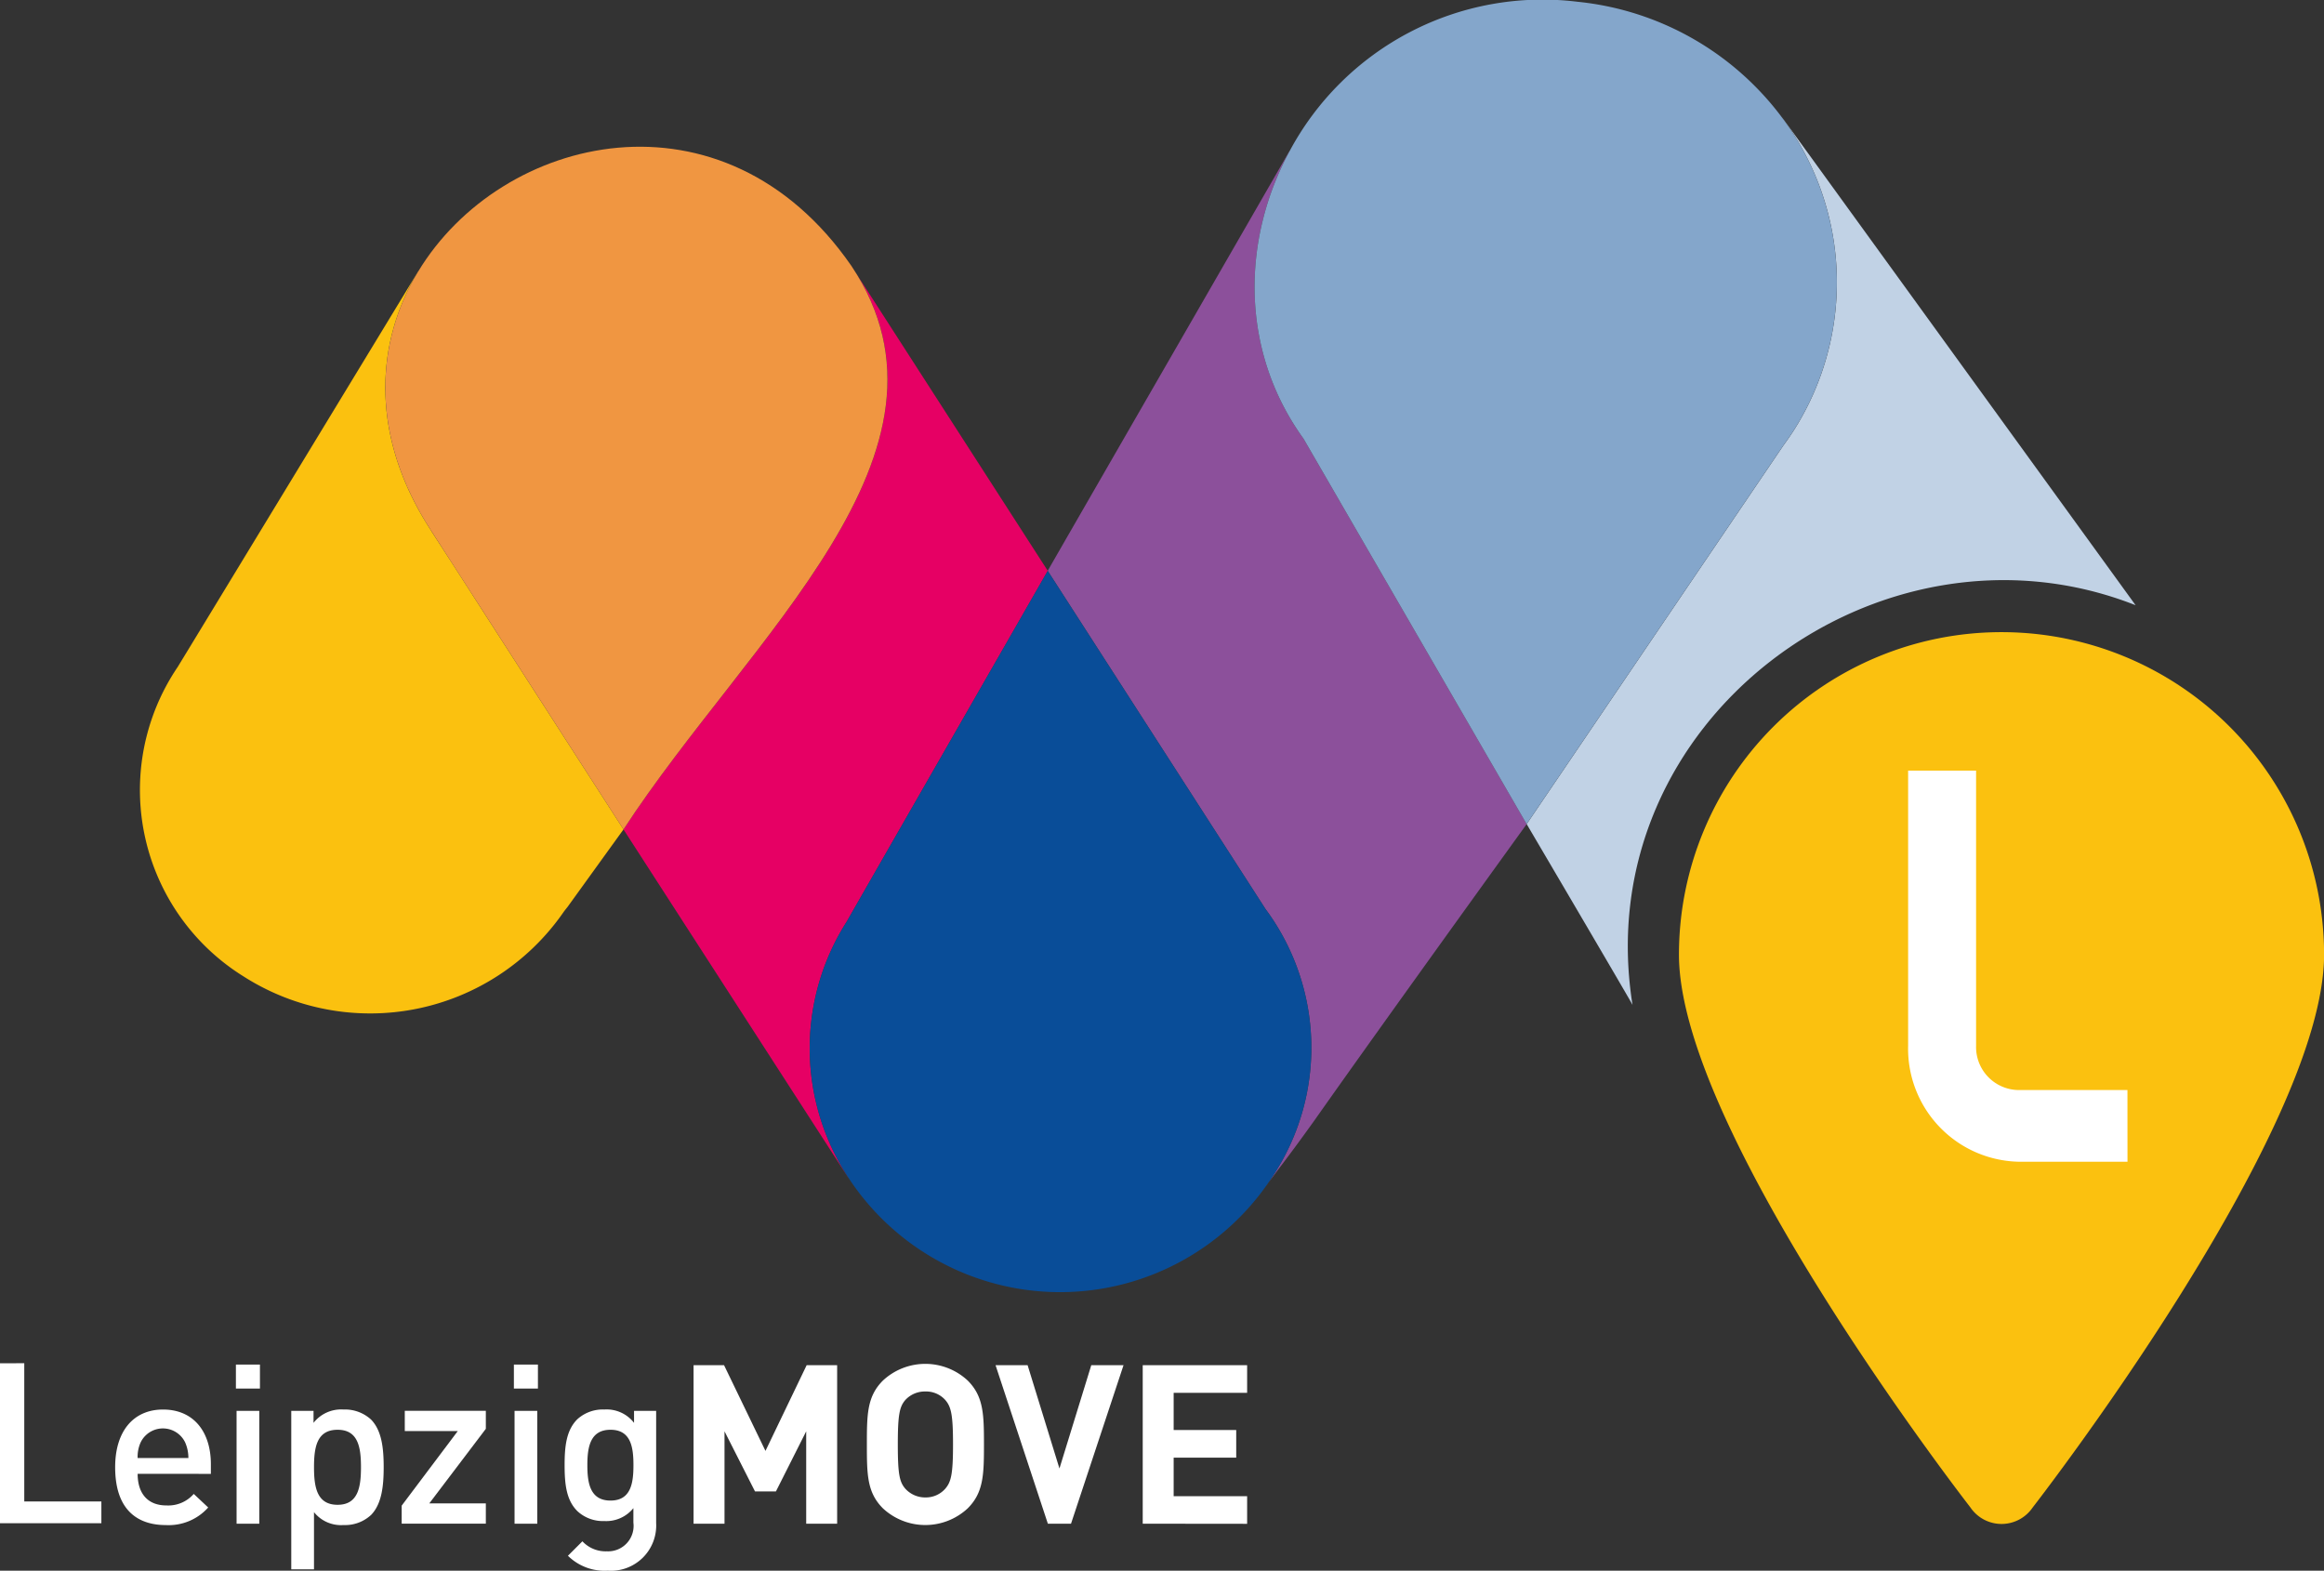
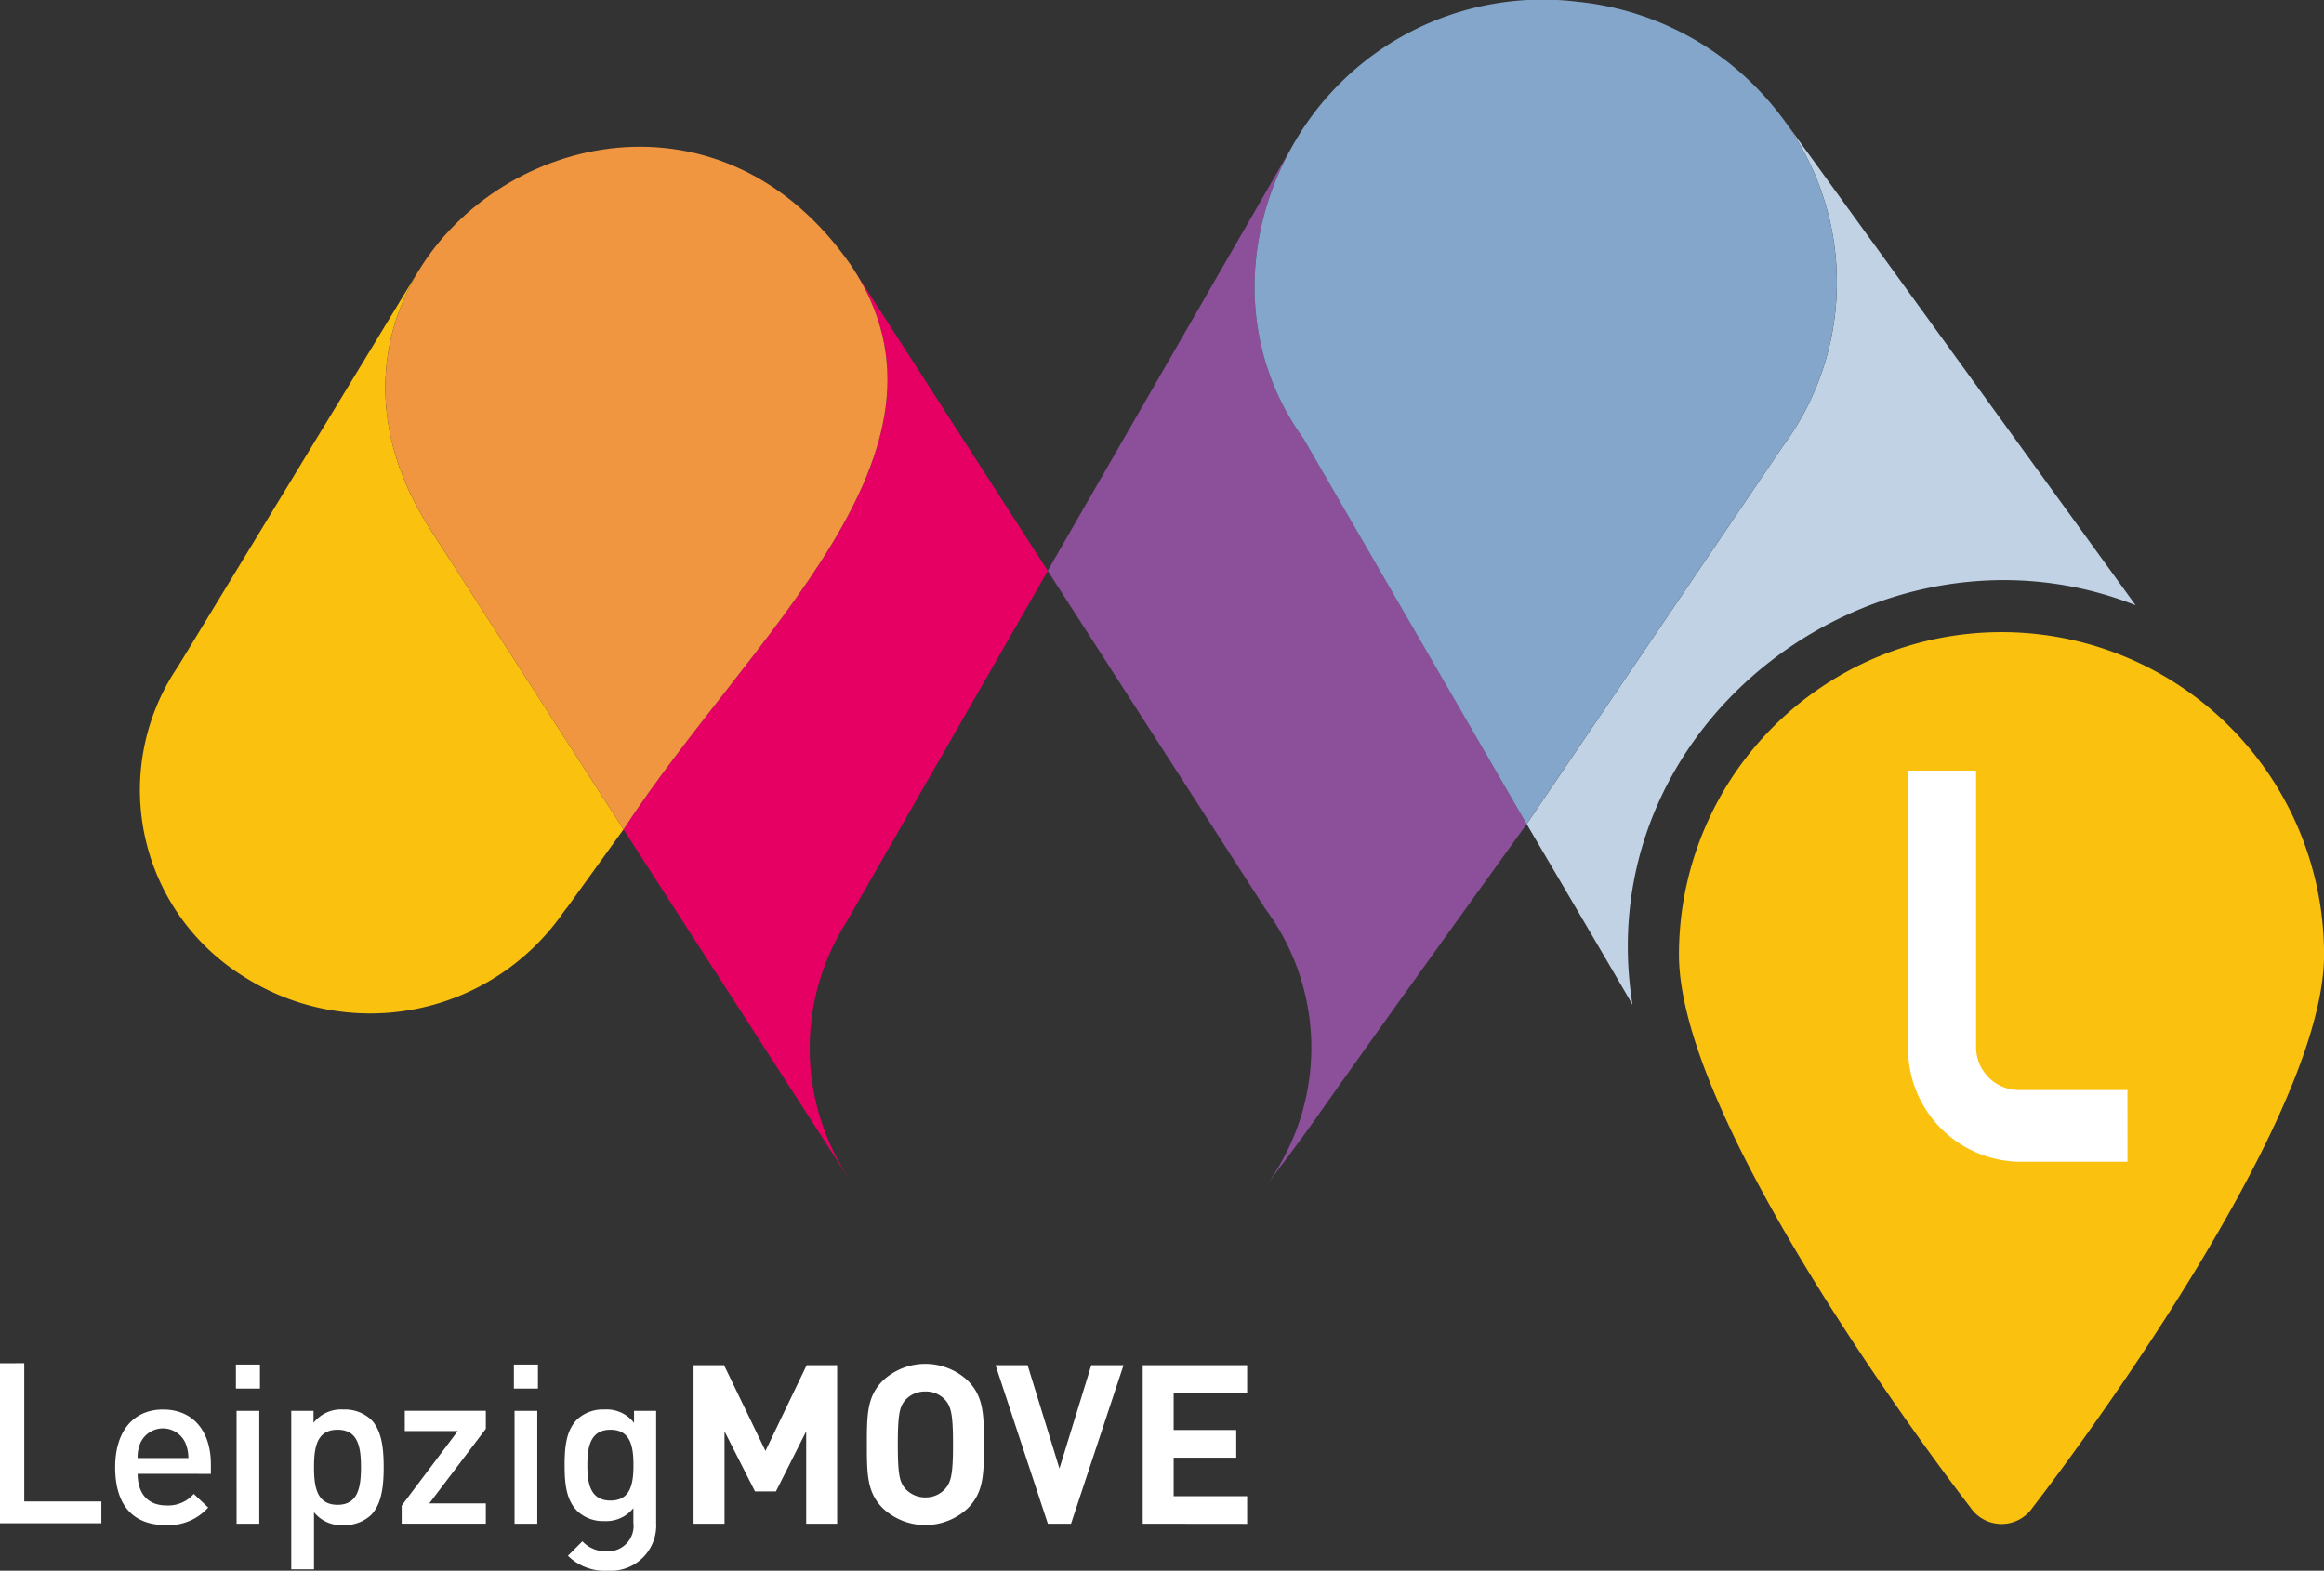
<svg xmlns="http://www.w3.org/2000/svg" width="201.749" height="136.354" viewBox="0 0 201.749 136.354">
  <rect x="0" y="0" width="201.749" height="136.354" fill="#333333" stroke="none" />
  <g id="logo" transform="translate(0 0)">
    <path id="Pfad_28" data-name="Pfad 28" d="M0,158.023v13.889H8.8v-1.892H2.107v-12Z" transform="translate(0 -39.675)" fill="#fff" />
    <path id="Pfad_29" data-name="Pfad 29" d="M15.282,168.735c0,1.7.869,2.744,2.493,2.744a2.927,2.927,0,0,0,2.377-1l1.255,1.179a4.6,4.6,0,0,1-3.672,1.527c-2.454,0-4.405-1.3-4.405-5.025,0-3.189,1.642-5.006,4.154-5.006,2.629,0,4.155,1.895,4.155,4.754v.831Zm4.135-2.705a2.144,2.144,0,0,0-3.885,0,3.038,3.038,0,0,0-.251,1.333h4.406a3.342,3.342,0,0,0-.271-1.333" transform="translate(-3.333 -40.789)" fill="#fff" />
    <path id="Pfad_30" data-name="Pfad 30" d="M27.305,157.946h2.087v2.087H27.305Zm.058,4.019h1.972v9.8H27.364Z" transform="translate(-6.826 -39.487)" fill="#fff" />
    <path id="Pfad_31" data-name="Pfad 31" d="M40.633,172.311a3.307,3.307,0,0,1-2.377.87,3,3,0,0,1-2.569-1.121v4.966H33.714V163.267h1.933v1.043a3.037,3.037,0,0,1,2.59-1.159,3.359,3.359,0,0,1,2.4.869c.947.966,1.1,2.532,1.1,4.135s-.155,3.189-1.1,4.155m-2.9-7.4c-1.8,0-2.048,1.508-2.048,3.247s.251,3.266,2.048,3.266c1.777,0,2.029-1.527,2.029-3.266s-.251-3.247-2.029-3.247" transform="translate(-8.429 -40.788)" fill="#fff" />
    <path id="Pfad_32" data-name="Pfad 32" d="M46.494,173.1v-1.565l4.87-6.474h-4.6V163.3H53.8v1.566l-4.908,6.473H53.8V173.1Z" transform="translate(-11.624 -40.827)" fill="#fff" />
    <path id="Pfad_33" data-name="Pfad 33" d="M59.482,157.946h2.087v2.087H59.482Zm.058,4.019h1.972v9.8H59.54Z" transform="translate(-14.871 -39.487)" fill="#fff" />
    <path id="Pfad_34" data-name="Pfad 34" d="M69.1,177.142a4.527,4.527,0,0,1-3.458-1.294l1.256-1.256a2.753,2.753,0,0,0,2.126.869,2.21,2.21,0,0,0,2.3-2.493v-1.256a3.023,3.023,0,0,1-2.532,1.121,3.246,3.246,0,0,1-2.339-.869c-.947-.947-1.1-2.32-1.1-3.982s.155-3.034,1.1-3.981a3.284,3.284,0,0,1,2.358-.85,3,3,0,0,1,2.57,1.159v-1.043H73.3v9.74a3.931,3.931,0,0,1-4.194,4.136m.232-12.233c-1.778,0-2.01,1.527-2.01,3.073s.232,3.073,2.01,3.073,1.991-1.527,1.991-3.073-.213-3.073-1.991-3.073" transform="translate(-16.339 -40.788)" fill="#fff" />
    <path id="Pfad_35" data-name="Pfad 35" d="M90.057,171.782v-8.02l-2.628,5.218H85.613l-2.647-5.218v8.02H80.279v-13.76h2.647l3.595,7.441,3.575-7.441h2.647v13.76Z" transform="translate(-20.07 -39.506)" fill="#fff" />
    <path id="Pfad_36" data-name="Pfad 36" d="M109.093,170.41a5.4,5.4,0,0,1-7.363,0c-1.372-1.372-1.392-2.917-1.392-5.546s.02-4.174,1.392-5.546a5.4,5.4,0,0,1,7.363,0c1.372,1.372,1.41,2.918,1.41,5.546s-.037,4.174-1.41,5.546M107.14,161a2.232,2.232,0,0,0-1.72-.734,2.306,2.306,0,0,0-1.739.734c-.5.58-.657,1.237-.657,3.865s.155,3.266.657,3.846a2.322,2.322,0,0,0,1.739.753,2.247,2.247,0,0,0,1.72-.753c.5-.58.677-1.217.677-3.846s-.174-3.285-.677-3.865" transform="translate(-25.084 -39.468)" fill="#fff" />
    <path id="Pfad_37" data-name="Pfad 37" d="M121.785,171.782h-2.01l-4.541-13.76h2.783l2.764,8.968,2.763-8.968h2.8Z" transform="translate(-28.809 -39.506)" fill="#fff" />
    <path id="Pfad_38" data-name="Pfad 38" d="M132.268,171.782v-13.76h9.064v2.4h-6.378v3.227h5.431v2.4h-5.431v3.343h6.378v2.4Z" transform="translate(-33.067 -39.506)" fill="#fff" />
    <path id="Pfad_39" data-name="Pfad 39" d="M222.336,73.172a28,28,0,0,0-28,28c0,15.461,25.3,47.984,25.3,47.984a3.267,3.267,0,0,0,5.411,0s25.293-32.523,25.293-47.984a28,28,0,0,0-28-28" transform="translate(-48.584 -18.294)" fill="#fbc10f" />
    <path id="Pfad_40" data-name="Pfad 40" d="M239.906,123.151h-9.511a9.816,9.816,0,0,1-9.533-10.056V89.2h5.9v23.9a3.734,3.734,0,0,0,3.629,3.829h9.511Z" transform="translate(-55.216 -22.3)" fill="#fff" />
    <path id="Pfad_41" data-name="Pfad 41" d="M41.474,53.9C36.1,45.656,36.631,37.57,40.333,31.427c.018-.032.034-.065.052-.1,0,0-20.807,34.248-20.917,34.41a19.052,19.052,0,0,0,5.746,26.878,20.411,20.411,0,0,0,27.73-5.569c.111-.163.36-.466.36-.466l4.868-6.745L45.432,60.052c-2.3-3.589-3.967-6.142-3.958-6.147" transform="translate(-4.045 -7.833)" fill="#fbc10f" />
    <path id="Pfad_42" data-name="Pfad 42" d="M199.054,13.811c-.07-.1-.143-.187-.215-.281a23.918,23.918,0,0,1,1.1,27.152c-.3.472-.617.926-.942,1.372l-22.286,32.87s9.157,15.567,9.189,15.7c-3.964-24.733,21.553-43.427,43.672-34.7,0,0-30.056-41.478-30.515-42.113" transform="translate(-44.178 -3.383)" fill="#c1d2e5" />
    <path id="Pfad_43" data-name="Pfad 43" d="M91.546,87.709C91.938,87,109,57.266,109,57.25L91.953,30.782C102.73,46.939,83.06,62.978,72.168,79.7l19.57,30.325c-.034-.054-.071-.118-.111-.19-.325-.512-.637-1.031-.917-1.567a20.433,20.433,0,0,1,.835-20.56" transform="translate(-18.042 -7.696)" fill="#e60064" />
    <path id="Pfad_44" data-name="Pfad 44" d="M143.474,42.427c-5.515-7.637-5.359-17.237-1.241-24.89.023-.049.04-.1.065-.148,0,.017-20.635,35.812-21.027,36.512l18.907,29.363a20.215,20.215,0,0,1,.544,23.317,8.627,8.627,0,0,1-.505.763c1.171-1.677,1.542-2.009,4.2-5.719,6.211-8.817,18.434-25.735,18.434-25.735L146.737,48.063l-3.263-5.636" transform="translate(-30.318 -4.348)" fill="#8c509b" />
    <path id="Pfad_45" data-name="Pfad 45" d="M192.062,37.3a23.917,23.917,0,0,0-1.1-27.152A25.308,25.308,0,0,0,173.25.154,24.9,24.9,0,0,0,148.218,13.19c-4.117,7.653-4.274,17.253,1.242,24.89.268.464,1.5,2.587,3.262,5.636l16.111,27.826,22.286-32.87c.326-.447.644-.9.942-1.372" transform="translate(-36.304 -0.001)" fill="#84a6cb" />
-     <path id="Pfad_46" data-name="Pfad 46" d="M133.292,95.435,114.384,66.073c.008.016-17.057,29.754-17.449,30.459a20.432,20.432,0,0,0-.835,20.559c.281.536.592,1.056.916,1.567a21.961,21.961,0,0,0,36.82.094,20.215,20.215,0,0,0-.545-23.317" transform="translate(-23.431 -16.519)" fill="#094d98" />
    <path id="Pfad_47" data-name="Pfad 47" d="M85.062,27.332c-11.11-16.06-30.4-11.474-37.624.509-3.7,6.142-4.234,14.227,1.141,22.477-.009.005,1.657,2.558,3.958,6.147,4.951,7.689,12.71,19.738,12.739,19.785C76.169,59.528,95.839,43.489,85.062,27.332" transform="translate(-11.15 -4.247)" fill="#f09641" />
  </g>
</svg>